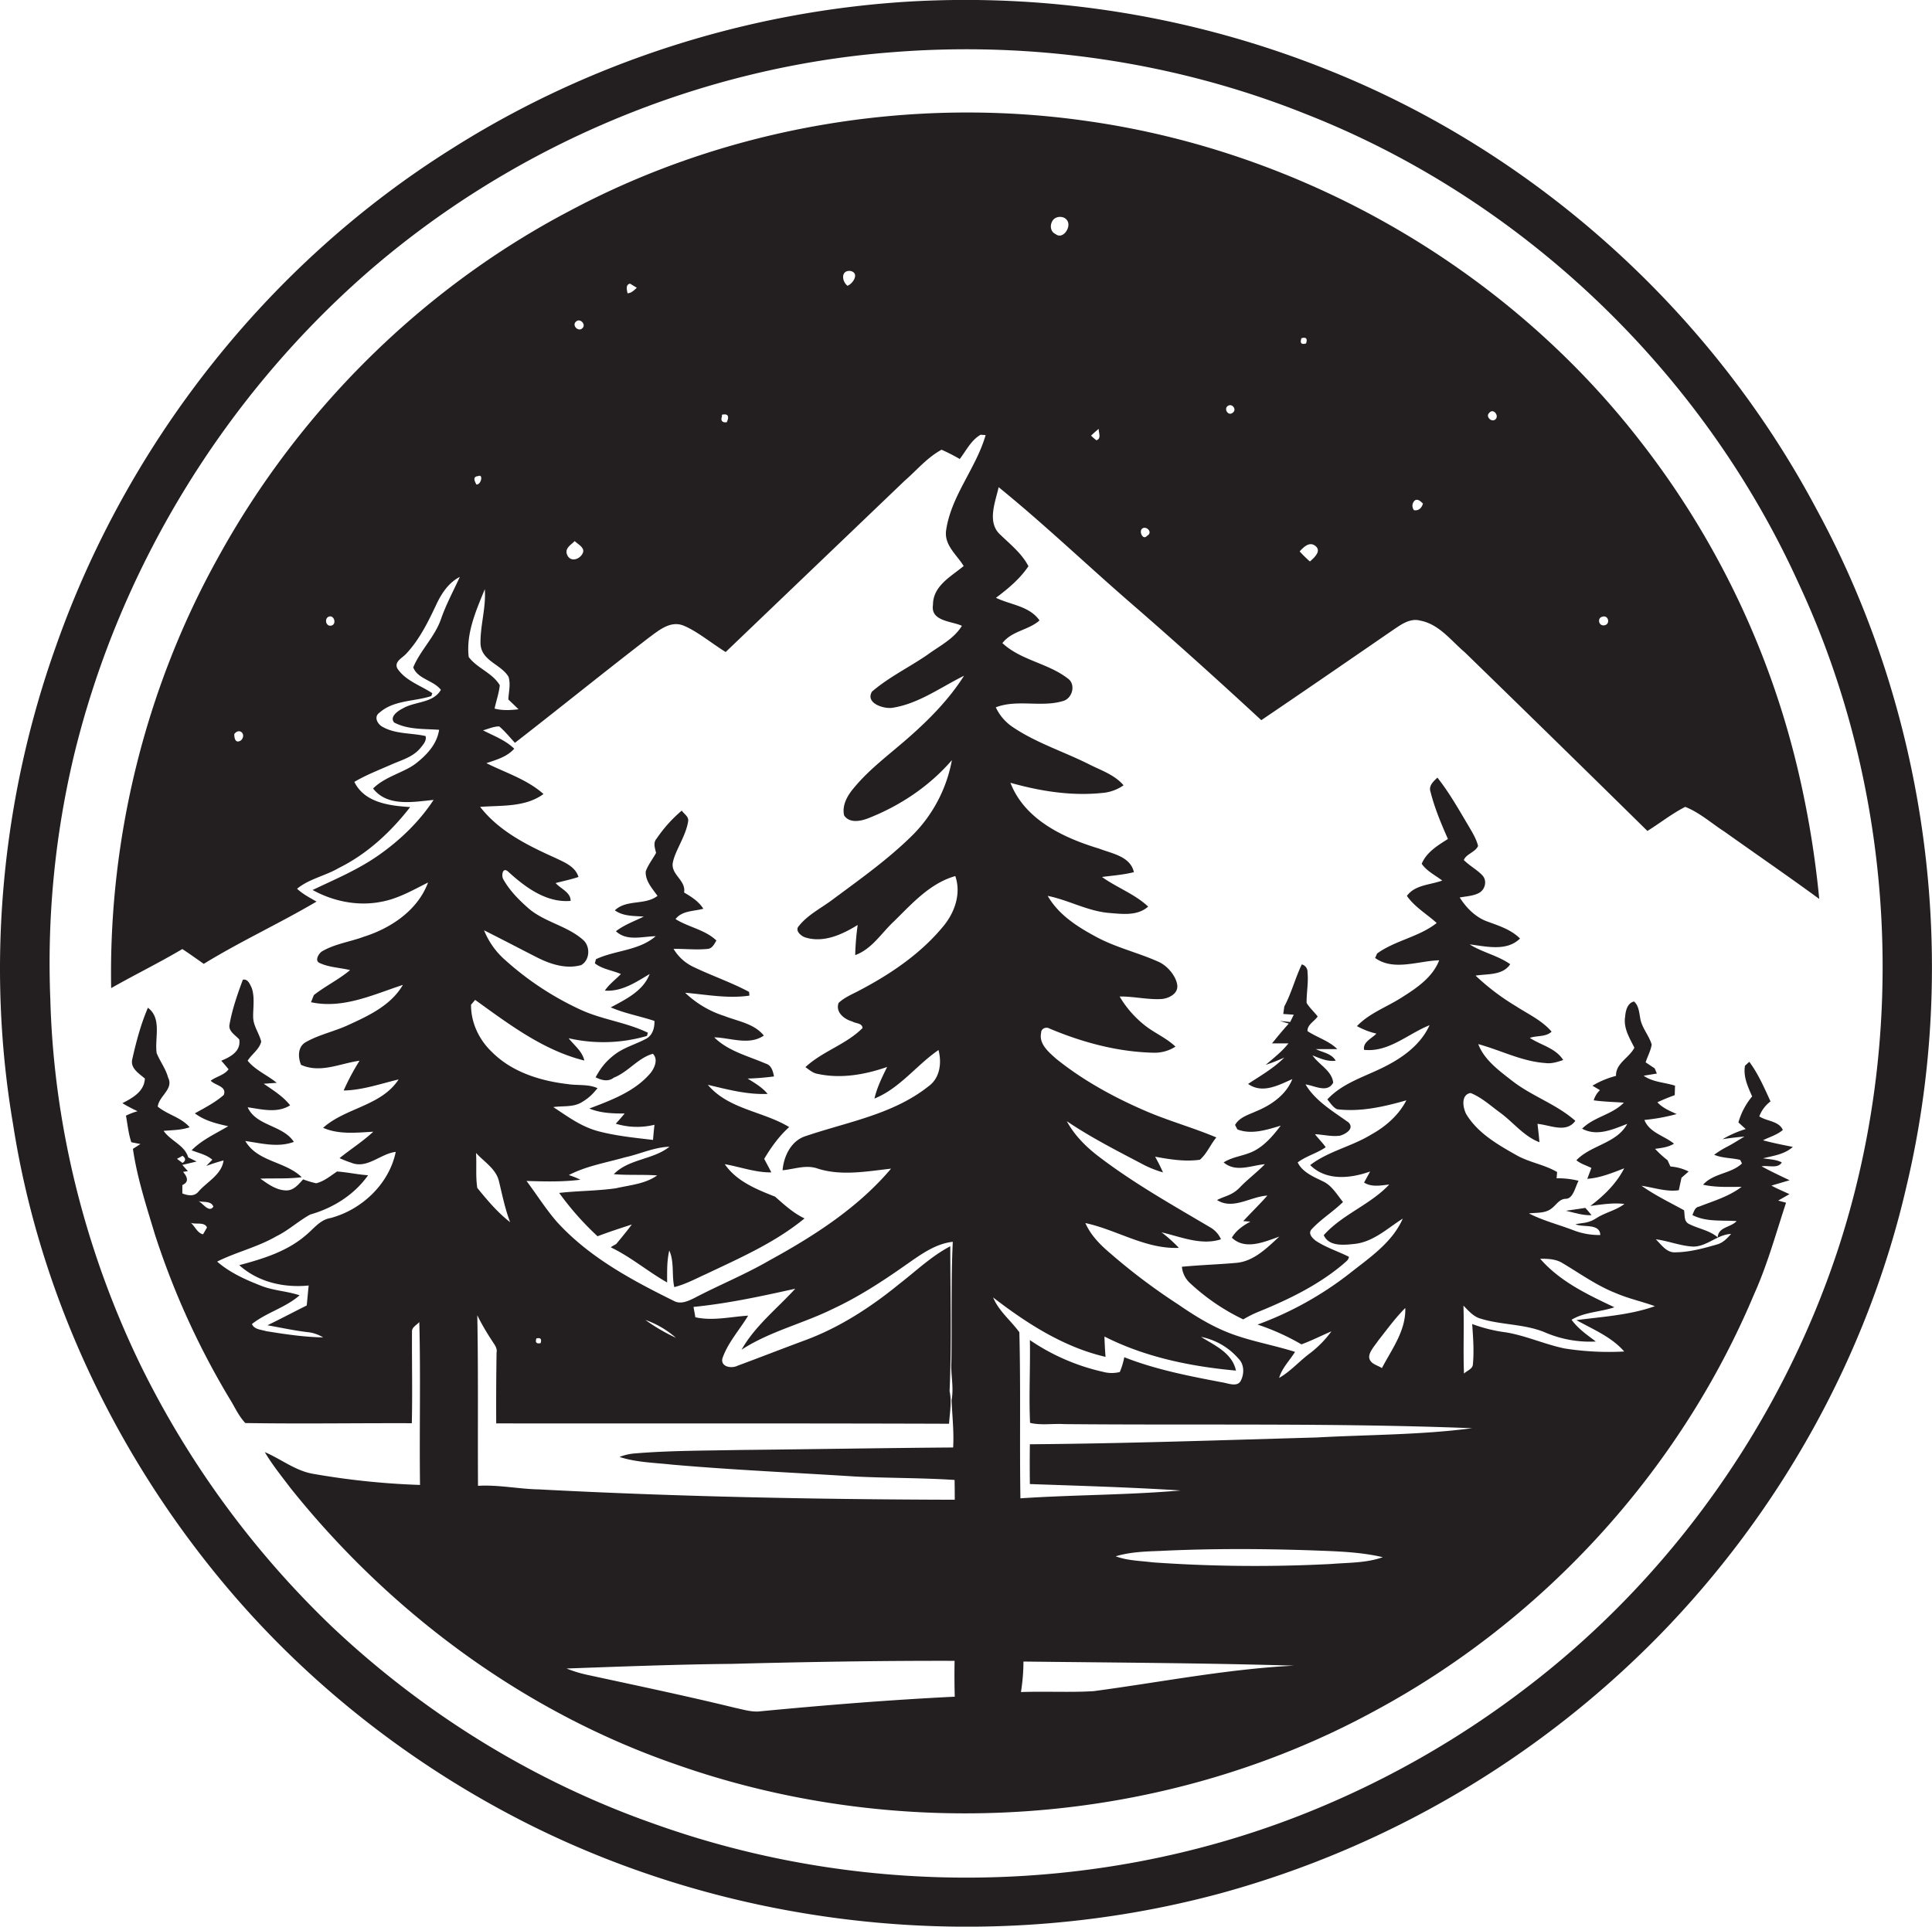
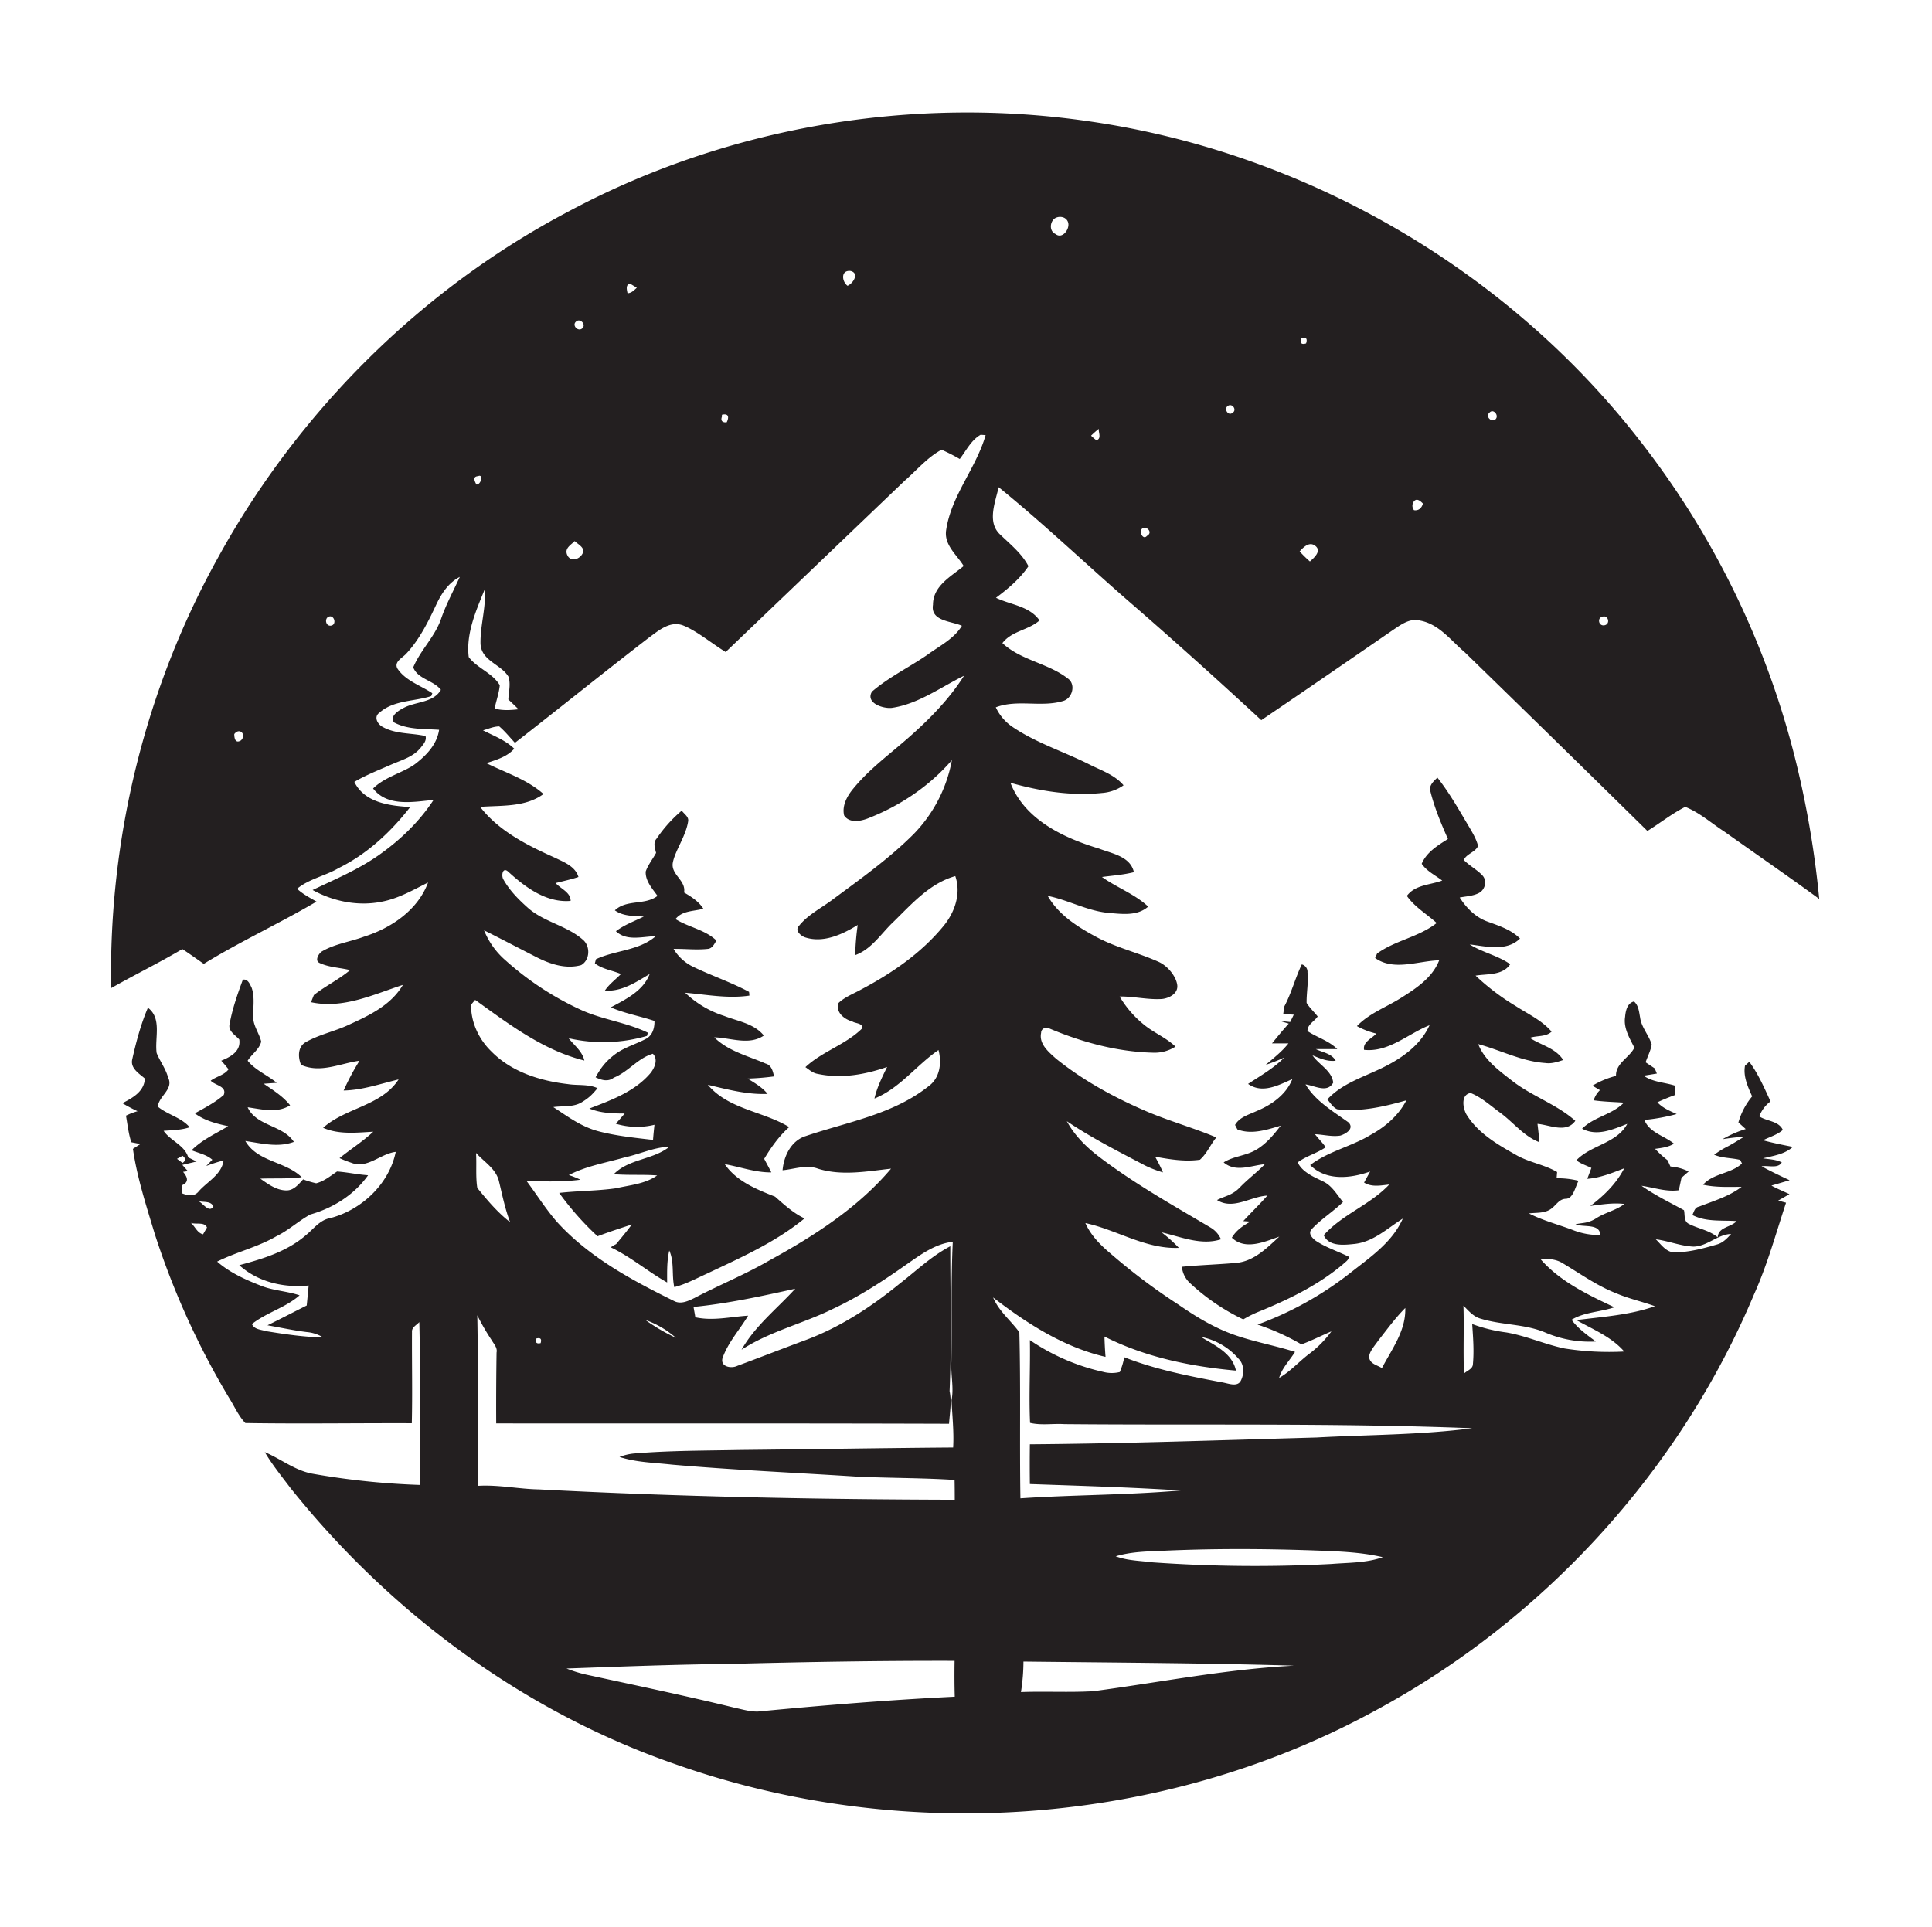
<svg xmlns="http://www.w3.org/2000/svg" id="Layer_1" data-name="Layer 1" viewBox="0 0 1082.8 1080">
  <title>biseeise_Forest_flat_black_logo_White_background_32da8140-3339-44cc-ab6d-6e457b8bd25e</title>
-   <path d="M1017.9,285.1C959.2,174.7,860.8,85.7,744.5,39.3A545.7,545.7,0,0,0,509.2.9c-90.5,5.5-179.6,34-256.2,82.6C150.3,147.9,71.4,248.2,31.3,362.4,0.9,447.6-7.9,540.8,7.3,630.1c15.3,98.6,60.5,191.8,126,266.8,45.6,52.1,101.6,94.9,163.4,125.9,118.8,59.4,259.6,73.2,387.8,38.4A546,546,0,0,0,929.7,917c67.8-69.3,116.9-157.1,138.7-251.6C1098.8,538.1,1080.5,400,1017.9,285.1ZM1030,700.7c-31.9,96.6-93.3,183.4-174.3,245.2a519.6,519.6,0,0,1-127.7,72c-114.6,44.7-245.2,46-361,4.6C299.8,999,238,960.9,186.2,912a520,520,0,0,1-107-145.9C48,702.1,30.1,631.4,28.2,560.1A502.3,502.3,0,0,1,41.4,423.7c25.1-103.9,83.1-199.4,163.4-270,82-71.8,187.5-116.4,296.2-124.5,78.2-6.1,157.9,5.5,230.8,34.7C853.1,111.5,954,208,1007.9,326.7,1062.1,442.6,1069.9,579.2,1030,700.7Z" fill="#231f20" />
  <path d="M749.5,588.1c-4.7-4.7-11.3-6.5-16.7-10.1-0.2-3.6,3.9-5.5,5.7-8.2-2-2.6-4.5-4.8-6.2-7.6-0.1-5.7,1.1-11.4.5-17.1a4.3,4.3,0,0,0-3.2-4.5c-3.7,7.7-5.8,16.1-9.8,23.6l-0.6,4.2,5.9,0.4-2,4.1-5.8-.6,5,1.5c-3.3,3.6-6.3,7.3-9.4,11.1h9.2c-3.6,4.6-8.3,8.2-12.7,12a89.9,89.9,0,0,0,10.4-4.1c-5.9,6-13.3,10.2-20.3,14.8,8,5.7,17.1.7,24.8-2.7-3.5,8.8-11.7,14.5-20.2,18-4.3,2-9.4,3.3-11.9,7.7l1.3,2.5c7.9,3.1,16.6.2,24.3-2.1-4,5.2-8.3,10.4-14.1,13.7s-12.4,3.4-17.9,6.9c6.8,5.8,15.4,1.7,23.1,1-4.4,4.6-9.6,8.4-14,13s-8.5,4.8-12.8,7.1c9,5.7,18.8-2,28.2-2.5-4.3,4.9-9.1,9.5-13.5,14.3l4,0.3c-4.1,2.2-8,4.9-10.4,9,7.5,7.2,18.3,2.3,26.6-.6-6.9,6.3-14.2,13.8-24,14.7s-20.4,1.2-30.6,2.2a14.2,14.2,0,0,0,4.6,9.2,118.3,118.3,0,0,0,29.8,20.3,63.5,63.5,0,0,1,8.1-4.1c17-6.9,33.8-15,47.9-26.9,1.2-1.2,3.1-2.2,3.2-4.1-6.2-3.1-12.9-5.2-18.6-9-1.8-1.4-4.4-3.9-2.4-6.3,5.3-5.8,12.1-9.9,17.7-15.4-3.3-4-6-8.9-10.7-11.3s-11.9-5-14.7-10.9c4.8-3.6,10.8-5.1,15.7-8.5-1.8-2.6-4.1-4.8-6-7.3,4.7,0.2,9.4,1.5,14.1.8,3.1-.9,8.1-3.9,4.7-7.4-8.6-6.2-18.5-11.9-24.1-21.3,5,0.6,12.2,5.1,15.5-1-0.7-6.7-8.1-10.1-11.6-15.3,4.2,1.7,8.4,3.6,13,3-2.3-4.1-7.3-4.6-11.1-6.5h12.1Z" fill="#231f20" />
  <path d="M796,347.9c10.6,2,17.2,11.2,25,17.8q51.3,49.9,102.3,100.1c7.1-4.4,13.7-9.7,21.2-13.5,8.1,3.2,14.7,9.2,22,13.9,17.7,12.6,35.6,24.9,53.1,37.7a538.8,538.8,0,0,0-11.8-71.7,478,478,0,0,0-88.5-184.9C844.4,150.6,730.8,85.1,609.6,67.9c-98.9-14.3-202.3,3.3-290.5,50.4-82.8,43.5-151.8,112.2-196.8,194.1C81.5,385.7,60.8,470,62.3,553.9c13.2-7.5,26.9-14.2,39.9-21.9,4.1,2.7,8,5.5,12,8.3,20.5-12.6,42.5-22.7,63.2-34.9-3.8-2.2-7.7-4.2-10.9-7.2,6.8-5.6,15.8-7.2,23.3-11.6,16-7.9,29.2-20.2,40.1-34.2-11.5-.7-25.6-2.4-31.3-14.1,6.4-3.8,13.4-6.5,20.2-9.5s12.7-4.4,17-9.7c1.5-1.9,3.4-3.9,2.7-6.5-7.9-1.8-16.5-1-23.8-5-3.1-1.5-5.5-5.8-1.9-8.2,8-7,19.3-6.1,28.9-9.2l0.6-1.6c-6.6-4.4-15.1-7-19.6-13.9-2-3.9,3.1-6,5.2-8.5,7.4-8,12.3-18.1,16.9-27.9,2.9-6,6.8-11.8,12.9-14.9-3.6,7.9-7.8,15.6-10.6,23.8-3.5,9.9-11.5,17.3-15.5,26.9,2.5,6.6,11.3,7.2,15.5,12.6-4.4,7.6-14.7,6.4-21.5,10.5-2.6,1.3-7.4,4.6-4.7,7.8,7.7,4.1,16.8,3.5,25.2,4.1-1.2,8.1-7,14.2-13.2,19s-17.1,7.2-23.8,13.9c8,10.4,22.6,7.5,33.9,6.4-8,12.2-18.6,22.4-30.5,30.8s-24.6,13.6-37.3,19.7c11.6,6.4,25.4,9.2,38.5,6.6,9.4-1.7,17.8-6.6,26.2-10.8-5.8,15.6-20.8,25.6-36,30.4-7.8,2.9-16.4,4-23.6,8.3-1.7,1.2-4.1,5.1-1.2,6.4,5.3,2.5,11.4,2.6,17.1,4-6.3,5.3-13.8,8.9-20.3,14l-1.6,4c18,3.9,34.9-4.3,51.5-9.7-6.6,11.3-18.8,17.1-30.2,22.3-8,3.8-16.9,5.5-24.6,10-4.2,2.7-4,8.3-2.3,12.5,10.9,4.9,21.9-.8,32.8-2.3a135,135,0,0,0-8.9,16.7c10.6-.2,20.6-3.8,30.8-6.2-9.7,14.9-29.7,15.8-42.3,27.1,8.8,3.9,18.8,2.7,28.1,2.2-5.9,5.5-12.7,9.8-18.9,14.8a60.2,60.2,0,0,0,6.6,2.6c8.9,3.6,16.3-5.1,24.9-6.1-3.7,18-19.1,32.5-36.6,37.1-6,1-9.5,6.2-14,9.8-10.5,9-24,13.1-37.1,16.6,10.5,9.5,25,12.8,38.9,11.4-0.4,3.7-.7,7.5-1.1,11.2-7.4,3.7-14.6,7.5-22,11.1,7.4,1.3,14.7,2.9,22.1,3.8a20.9,20.9,0,0,1,9.1,3c-10.7-.2-21.4-1.8-31.9-3.5-2.9-.9-6.7-0.9-8-4,8.2-6.5,18.9-9.2,26.7-16.1-7.1-2.4-14.8-2.6-21.7-5.4-8.7-3.4-17.4-7.3-24.5-13.5,10.8-5.4,22.7-8.1,33.2-14.2,6.8-3.3,12.4-8.6,19-12.2,12.8-3.6,24.7-11.1,32.4-22-5.9-.4-11.6-1.7-17.4-2.1-3.7,2.5-7.3,5.5-11.7,6.6a52.2,52.2,0,0,1-7.3-2.2c-2.5,2.7-5.2,6.2-9.3,6.2-5.6,0-10.3-3.5-14.7-6.6,7.7-.3,15.5.2,23.2-0.8-9.2-9-24.8-8.5-31.6-20.3,9,1.3,18.3,3.8,27.2.5-6.2-9.5-21.1-8.8-25.9-19.4,7.9,1.1,16.5,3.5,23.8-1.1-4-5.1-9.6-8.5-14.8-12.1l7.3-.5c-5.3-4.4-11.9-7-16.3-12.4,2.3-3.7,6.5-6.3,7.6-10.7-1.1-4.6-4.3-8.6-4.5-13.4s1.1-11.5-.9-16.9c-1-2-2.1-5-4.9-4.4-3,8.1-5.9,16.4-7.4,24.8-1,4,3.1,6.1,5.4,8.7,1,6.7-5,9.8-10.1,11.9,1.4,1.5,2.7,3.1,4.1,4.8-2.4,3.3-6.8,4-10,6.4,2.5,2.7,9.2,3.1,7.3,8-4.8,4.2-10.6,7.2-16.2,10.3,5.4,4.1,12.2,5.8,18.7,7.2-7,4.2-14.7,7.6-20.5,13.5,3.9,1.6,8.3,2.4,11.6,5.3l-3.4,3.5a93,93,0,0,1,9.7-3.1c-1.1,8-9.1,11.8-14,17.4-2.4,3-6,2.3-9.1,1.1v-4.7c4-1.8,2.7-4.7.4-7.4l2.7-.4-3.1-3.5,8-1.9-4.7-2.3c-2-6.9-9.9-9.2-13.8-14.9,4.9-.4,9.9-0.4,14.6-2-4.8-5.6-12.4-7-17.9-11.6,0.8-6.1,9.1-9.8,5.8-16.3-1.3-4.9-4.5-9-6.4-13.7-1.2-8.4,3.1-19.4-4.9-25.4-4,9.3-6.6,19.2-8.8,29-1.1,5,3.9,7.9,7.1,10.7-0.4,7.3-6.8,10.8-12.6,13.8a87.2,87.2,0,0,0,8.5,4.5,37.2,37.2,0,0,0-6.5,2.5c0.9,5,1.4,10.1,3,14.9l5.1,1-4.2,2.7C76.8,660,82,676,86.8,691.9a444.5,444.5,0,0,0,41.6,91.7c3,4.7,5.2,10,9.1,14.1,31.1,0.5,62.2,0,93.3.1,0.4-17.1,0-34.1.1-51.2-0.2-2.6,2.6-3.8,4.1-5.5,0.8,30.4,0,60.8.4,91.3a428.1,428.1,0,0,1-60.3-6.3c-9.8-1.8-17.7-8.3-26.7-12.1,4.2,7.1,9.4,13.5,14.3,20,55.9,70,130.8,125.5,215.7,154.9,127.2,45,273.3,34.9,392-29.8,94.5-50.8,171-134.4,212.6-233.4,7.5-16.6,12.3-34.2,18-51.5l-4.4-1.2,6.3-3.6c-3.4-1.6-6.8-3-10.1-4.8l10.2-3c-5.3-2.5-10.6-5-15.7-7.8,3.6-.7,9.2,1.5,11.3-2.2-3.2-1.7-7-1.7-10.5-2.3,5.7-1.4,12.1-2.2,16.7-6.4-5.6-1.1-11.2-2.2-16.7-3.7,3.7-1.9,7.9-3,11.1-5.8-2.3-5.1-9-4.8-13.2-7.6a18.8,18.8,0,0,1,6.3-8.4c-3.5-7.6-6.9-15.5-11.9-22.2l-2.4,2.2c-1.1,6,1.6,11.8,4,17.2a39.7,39.7,0,0,0-7.7,14.6l4.1,3.7a60.9,60.9,0,0,0-13,5.7c4.1-.7,8.2-1.1,12.3-1.5-3.2,1.9-6.4,4-9.7,5.7s-5,2.9-7.3,4.5c4.6,2,9.8,1.7,14.6,2.9l1,2c-6.1,5.8-16,5.4-21.8,11.9,7.1,1.6,14.4,1.2,21.6,1.2-7.1,5.4-15.7,7.9-23.9,11.1-2.4.4-2.8,2.9-3.7,4.7,7.7,4,16.5,2.8,24.8,3.4-3.2,3.6-10.3,3.2-10.6,9.1-4.7-4-10.9-4.8-16.3-7.6-2.8-1.5-2-5-2.6-7.6-8-4.4-16.3-8.4-23.8-13.7,7,1,13.8,3.5,20.9,2.5l1.5-7,4-3.5a27.1,27.1,0,0,0-10.2-2.8l-1.6-3.5a57.3,57.3,0,0,1-7-6.4c3.6-.5,7.4-0.9,10.6-2.9-5.5-4.5-13.7-6.1-16.6-13.3a107.5,107.5,0,0,0,18.1-3.3c-3.9-1.8-7.9-3.4-10.8-6.6,3.2-1.5,6.4-2.8,9.7-4,0.1-1.8.1-3.6,0.2-5.3-5.8-1.9-12.4-1.9-17.6-5.6l7.4-1.2-1.2-2.9-5.1-3.4c1.1-3.4,2.9-6.6,3.4-10-1.6-5.3-5.8-9.6-6.5-15.2-0.6-3.1-.8-6.6-3.4-8.9-3.8.9-4.7,5.2-5,8.6-1,6.3,2.5,11.9,5.2,17.3-2.9,5.7-10.5,8.7-10.3,15.8a50.1,50.1,0,0,0-13.2,5.5l4.2,2.5a12.9,12.9,0,0,0-3.5,5.7c5.6,0.8,11.2.9,16.9,1.3-6.6,6.8-16.7,7.9-23.4,14.6,8.4,4.5,17.2.4,25.3-2.7-5.9,11-20.3,11.8-28.5,20.4,2.4,2,5.6,2.9,8.4,4.3l-2.3,6.1c7.2-.5,14-3.3,20.7-5.9-4.4,8.6-11.4,15.4-19,21.1,6.3-.8,12.7-1.9,19.1-1.1-4.7,3.6-10.6,4.7-15.6,7.9s-7.9,2.5-11.8,3.5c4.4,1.9,13.6-.7,13.9,6a39.8,39.8,0,0,1-15.4-2.8c-8.2-3.1-16.8-5.3-24.6-9.3,3.8-.5,8.2,0,11.7-2.1s4.9-6,9-6.1,5.2-6.5,7.1-10.1a47.5,47.5,0,0,0-12.3-1.4c0.1-.9.2-2.6,0.3-3.5-7.3-4.3-16-5.4-23.4-9.8-10.3-5.8-21.2-12.2-27.5-22.6-2-3.7-3.1-11,2.4-11.9,6.3,2.5,11.4,7.3,16.8,11.2,7.3,5.4,13.1,13.1,21.8,16.4-0.3-3.4-.7-6.9-1.1-10.3,7,0.6,16.1,5.4,21.2-1.7-10.6-9.4-24.4-13.8-35.5-22.5-7.3-5.7-15.5-11.6-18.9-20.5,12.6,3.4,24.4,9.7,37.6,10.6,3.4,0.5,6.8-.6,10-1.7-4.2-6.7-12.5-8.3-18.7-12.4,3.9-1.4,9-.4,12.2-3.5-5.5-6.4-13.3-9.9-20.2-14.4a129.9,129.9,0,0,1-22.4-17c6.6-1.1,15.2,0,19.4-6.4-6.9-4.9-15.6-6.6-22.7-11.1,9.3,1.1,20.7,4.1,28.2-3.3-5.1-5.1-12-7.2-18.5-9.6s-11.6-7.6-15.3-13.4c3.6-.7,7.6-0.8,10.9-2.6s4.6-6.7,1.9-9.7-7.3-5.5-10.5-8.7c1.4-3.5,6.4-4.3,8-7.9-1-3.9-3.1-7.4-5.1-10.8-5.6-9.4-10.9-18.9-17.7-27.5-2.1,2-5,4.5-3.9,7.8,2.3,9.2,6,18,9.8,26.6-5.7,3.6-12,7.4-14.7,13.9,2.9,4.2,7.6,6.4,11.5,9.4-6.7,2.5-15.2,2.3-19.8,8.6,4.4,6.3,11.1,10.1,16.7,15.2-10,7.9-23.2,9.7-33.4,17.1l-1.1,2.5c10.4,7.5,24.2,1.6,35.9,1.3-3.8,9.8-13,15.8-21.4,21.1s-17.8,8.6-24.7,15.8a42.5,42.5,0,0,0,10.9,4.2c-2.5,2.7-7.7,4.7-6.9,9.1,13.8,1.5,24.6-9,36.7-13.8-5.2,11.4-15.9,18.8-26.9,24.1s-22.2,8.7-30.4,17.5c1.7,1.9,3.1,4.4,5.5,5.5,13.1,1.6,26.2-1.4,38.8-5-4.3,8.4-11.7,14.8-19.9,19.3-10.8,6.6-23.8,9.2-34,17,9,9,22.6,7.5,33.6,3.6l-3.4,6.2c4.3,2.7,9.4,1.6,14.1,1.1-10.7,11.4-26.3,16.7-36.7,28.4,2.9,6.5,11.4,5.5,17.2,4.9,10.6-1.1,18.5-8.8,27.1-14.2-6,13.6-18.8,22-30,30.9a189.9,189.9,0,0,1-51.4,28.5,131.1,131.1,0,0,1,24.6,11.1c5.7-2.1,11.2-4.9,16.8-7.3a59.6,59.6,0,0,1-11.9,12.2c-6,4.4-10.9,10.2-17.4,13.9,1.6-5.6,5.9-9.7,8.9-14.6-11.4-3.6-23.3-5.7-34.5-9.7s-21.3-10.2-31-16.9a339.5,339.5,0,0,1-38.1-28.7c-5.6-4.7-10.9-10.1-13.9-16.9,17.7,3.8,33.8,14.7,52.4,13.9a79.8,79.8,0,0,0-9.7-8.7c10.8,2.5,22.2,7.5,33.3,3.9a14.3,14.3,0,0,0-5.7-6.5c-21.1-12.5-42.7-24.6-62.3-39.5-7.3-5.5-14-12.1-18.4-20.2,13.9,9.4,29,17,43.8,24.8a61.8,61.8,0,0,0,10.1,3.9c-1.3-3-2.8-5.9-4.4-8.8,8.3,1.5,16.7,2.9,25.1,1.7,3.9-3.4,5.9-8.5,9.2-12.5-12.6-5.3-25.8-9-38.4-14.3-18.3-7.8-36-17.4-51.5-29.9-4.1-3.7-9.6-8.2-8.3-14.4,0-2.5,2.8-3.6,4.8-2.4,18.3,7.7,37.9,13,57.8,13.5a21.7,21.7,0,0,0,12.7-3.4c-5.3-5.1-12.3-7.8-17.9-12.5a58.2,58.2,0,0,1-13.4-15.6c8-.1,15.8,1.9,23.7,1.4,4-.4,9.2-3,8.6-7.8s-5.3-10.8-10.6-13.1c-11.4-5.1-23.6-7.9-34.6-13.8s-21.3-12.5-27.4-23.1c11.5,2.3,21.9,8.3,33.7,9.5,7.6,0.6,16.4,2,22.6-3.5-7.6-7.1-17.5-10.6-25.9-16.6,6-.8,12-1.2,17.9-2.7-2-8.9-12.3-10.4-19.5-13.2-19.9-6-41.7-16.2-49.7-36.9,16.7,4.7,34.1,7.5,51.4,5.7a23.9,23.9,0,0,0,12-4.3c-5.1-6-12.8-8.4-19.6-11.9-14-7-29.2-11.8-42.3-20.6a27,27,0,0,1-9.7-11.2c12.2-4.7,25.9.3,38.2-3.7,4.9-1.8,6.7-9.4,2.1-12.5-11.1-8.6-26.2-10.1-36.6-19.8,5.3-6.9,14.6-7.2,20.8-12.7-5.6-8.1-16.2-8.7-24.4-12.7,6.8-5.1,13.4-10.6,18.2-17.7-3.7-7.1-10-12.1-15.7-17.6-7.7-6.9-2.9-18.2-1-26.7,25.5,20.7,49.3,43.5,74.1,65s49.1,43.4,73.1,65.6c24.5-16.6,48.9-33.4,73.3-50.2C785,350.3,790.1,346.3,796,347.9Zm102.1-2.2c3.3-1.1,4.6,4.1,1.2,4.8S895,346.3,898.1,345.7ZM834.7,231.4c2.2-2.7,5.6,1.5,3.5,3.6S832.3,233.5,834.7,231.4ZM792,281.8c1.5-3,3.8-1.3,5.5.5-0.7,2.4-2.3,4.1-5,3.7A3.9,3.9,0,0,1,792,281.8ZM135.1,415c-3.1,2-3.8-1-3.8-3.5C134.2,407.6,138.3,411.7,135.1,415Zm50.5-64.3c-3.1.6-4-4.3-1.1-5.1S188.8,350.1,185.6,350.7ZM102.3,647.9c1.9,1.4,1.9,2.7,0,4l-3.1-2.3Zm11.5,44c-3.2-.7-4.5-4.4-6.8-6.4,2.8,1,7.7-.7,9,2.6Zm-2.6-18.6c2.8,0.8,7.1-.3,8.4,3.1C117.1,680.1,113.7,674.4,111.2,673.3ZM476.7,151.9c5.1,1.2,1.5,7-1.7,8.3C471.7,157.7,471.2,151.3,476.7,151.9Zm-72.1,81.7v-1.1c3.8-.9,4.1,1.3,2.7,4.2C405.1,237,403.7,236,404.6,233.6ZM353.1,159l3.8,2.3c-1.5,1.4-3,3-5.2,3.1C351.4,162.7,350.4,159.6,353.1,159Zm-30.3,21.3c2.2-2.2,5.9,1.5,3.6,3.7S320.5,182.5,322.7,180.4Zm-0.7,123c1.8,1.9,6.1,3.7,4.4,7s-6.6,4.9-8.5,1S320,305.5,322,303.4ZM268,266.9c3-1.4,1.7,4.9-1,4.7C266,269.7,264.7,267.1,268,266.9Zm3.7,63.3c0.8,10.1-2.5,20.1-2.4,30.2s11.5,11.8,15.7,19c1.3,4.1.1,8.5-.1,12.7,1.9,1.8,3.8,3.6,5.7,5.5-4.5.5-9,.8-13.4-0.4,0.9-4.4,2.5-8.7,2.9-13.1-4.2-7-12.7-9.5-17.4-15.8C261.1,355.1,266.8,342.3,271.7,330.3Zm-4.9,316.1c4.5,5,11.1,8.8,12.8,15.7s3.4,15.6,6.3,23.1c-7-5.4-12.8-12.3-18.4-19.2C266.5,659.5,267.2,652.9,266.8,646.4ZM425,959.4c-4.5.2-8.9-1.2-13.2-2.1-27-6.6-54.3-12.3-81.5-18.2a74,74,0,0,1-12.8-3.8c30.8-1.1,61.7-2.3,92.6-2.6,41.6-1.1,83.3-1.8,124.9-1.7-0.1,6.7-.1,13.4.1,20.1C498.3,952.9,461.6,955.9,425,959.4ZM535.1,840.7c-77.7-.2-155.4-1.7-233-5.8-11.4-.2-22.7-2.7-34.2-2-0.2-31.9.2-63.8-.4-95.6a128.4,128.4,0,0,0,8.1,14c1.2,2.1,3.3,4.2,2.7,6.9q-0.3,19.9-.2,39.7c84.6,0.1,169.2-.1,253.8.2,0.4-6.1,1.6-12.2.3-18.3,1.2-27,.4-54.1.4-81.2-10.5,5.5-19,13.7-28.3,20.9-16,13.1-33.6,24.6-53.1,31.8-12.7,4.7-25.2,9.6-37.9,14.3-3.4,1.7-9.6.6-8.4-4.2,3.1-8.9,9.6-15.9,14.4-23.9-9.8.6-19.8,3.1-29.6,0.9-0.3-2-.7-3.9-1-5.8,19.2-1.9,38.1-6,57-10.2-10.2,11.2-22.5,20.8-30.1,34.2,15.8-10.3,34.4-14.6,51.2-22.9,14.6-6.8,28.2-15.7,41.4-25,7.9-5.5,16-11.5,25.8-12.6-1.1,22.4-.4,44.9-0.8,67.4-0.4,7.2,1.5,14.3.1,21.4,0.4,8.8,1.4,17.6.9,26.5-39.8.3-79.5,1-119.3,1.4-20,.4-40,0.3-59.9,2a30.7,30.7,0,0,0-7.8,1.9c9.5,3.1,19.5,3.2,29.3,4.3,34.3,3,68.8,4.5,103.2,6.7,18.4,0.9,36.9.7,55.3,1.9Q535.1,835.1,535.1,840.7ZM300.6,750.3c2.3-.6,3.1.2,2.4,2.6C300.7,753.4,299.9,752.6,300.6,750.3Zm61.1-10.4a52.3,52.3,0,0,1,17.1,10A102.7,102.7,0,0,1,361.7,739.9ZM540.1,317.3c-7.1,5.9-17.2,11.1-17.2,21.7-1.5,9.3,10.3,9.1,16.2,11.8-4.5,7.4-12.6,11.3-19.4,16.3-10.2,7-21.6,12.5-31,20.6-3.8,6.4,6.3,9.7,11.2,9.1,14.8-2.2,27.2-11.5,40.4-18-8.3,13.1-19.3,24.3-30.9,34.5s-22.2,17.8-31.2,28.8c-3.4,4.1-6.4,9.5-5.1,15,2.9,4.4,9,3.3,13.2,1.7,18-7,34.5-18,47.2-32.7A80.1,80.1,0,0,1,512,467.6c-13.7,13.7-29.5,24.9-45,36.4-6.4,4.9-14.1,8.6-19.2,15-2.6,2.6,1.2,5.8,3.6,6.5,10.2,3.2,20.7-1.7,29.3-7a146.7,146.7,0,0,0-1.4,16.9C488.7,532,494,523,501,516.5c10.1-9.9,20.2-21.4,34.4-25.4,3.4,9.8-.3,20.4-6.7,28.1-12.4,15.1-28.9,26.4-46.1,35.5-4.3,2.4-9,4.1-12.6,7.5-1.9,5.2,3.2,9.2,7.7,10.4,1.8,1.2,5.6.8,5.7,3.7-9.3,9.3-22.5,13-32,21.9,2.2,1.5,4.2,3.4,7,3.8,13,2.8,26.4.4,38.8-3.9-2.8,5.7-5.7,11.5-7.1,17.7,14.2-5.7,23.5-18.7,35.9-27.2,1.9,7.3.8,15.8-5.7,20.4-19.8,15.7-45.3,19.9-68.6,27.8-8.2,2.5-12.4,11.1-13.1,19.2,6.6-.6,13.3-3.3,19.8-0.9,13.3,4.2,27.5,1.5,41,0-18.5,21.9-43.1,37.7-68.1,51.4-13.6,7.9-28.2,13.8-42.1,21.1-3.5,1.7-7.6,3.7-11.4,1.7-23.7-11.7-47.6-24.5-65.6-44.3-6.3-7.2-11.4-15.4-17.1-23,10,0.3,20.2.6,30.2-.7a47.5,47.5,0,0,0-6.5-2.6c9.8-5.1,20.8-6.9,31.3-9.9,8.4-1.8,16.4-5.7,25.1-6-9.2,7.4-22.7,6.7-31.2,15.4,8.1,0.7,16.2.1,24.3,0.7-6.7,4.8-15.3,5.4-23.1,7.2-10.5,1.5-21.2,1.4-31.8,2.6A163.9,163.9,0,0,0,334.9,693c6.3-2.4,12.8-4.5,19.2-6.6-2.8,3.8-5.8,7.4-8.8,11a21.8,21.8,0,0,0-3,1.8c11.3,5.4,20.8,13.6,31.6,19.7,0-6-.2-12,1.2-17.9,2.9,6.4,1.3,13.7,2.8,20.5,6.4-1.6,12.2-4.8,18.2-7.5,19-9,38.5-17.6,54.8-31-6.3-3-11.4-7.7-16.5-12.2-10.4-4.1-21.6-8.6-28.2-18.2,8.7,1.5,17.1,4.7,26.1,4.6-1.3-2.6-2.7-5.1-4-7.6,3.9-6.5,8.3-12.7,14-17.8-14.6-8.9-34-9.9-45.6-23.7,11,2.6,22.1,5.6,33.5,5.1-3-3.7-7.2-6.1-11.2-8.6a138.3,138.3,0,0,0,14.8-1.2c-0.6-2.9-1.4-6.3-4.7-7.2-9.9-4.3-20.9-6.9-28.8-14.7,9.1,0.2,19.5,4.7,27.8-1-5.5-6.8-14.6-8-22.2-11A56.4,56.4,0,0,1,384,556.5c11.9,1,23.9,3.4,36,1.6,0-.5-0.1-1.6-0.2-2.1-10.1-5.4-21.1-9.1-31.4-14.1a25.7,25.7,0,0,1-10.9-10c6.4-.1,12.8.7,19.2,0,2.5-.2,3.7-2.8,4.8-4.7-6.4-6.1-15.6-7.4-22.9-12,3.7-4.8,10.2-4.3,15.6-5.8-2.6-4.1-6.7-6.7-10.8-9.1,1.2-6.9-7.6-10-6.3-16.8s7.4-14.9,8.6-23.3c0.3-2.5-2.3-3.9-3.6-5.8A76.6,76.6,0,0,0,368,470.1c-2.1,2.3-.9,5.4-0.3,8-1.9,3.5-4.5,6.7-5.8,10.4-0.3,5.3,3.7,9.6,6.6,13.7-7,5.4-17.3,1.8-23.9,8.1,4.7,3.4,10.7,3.1,16.2,3.5-5.3,2.6-10.9,4.6-15.6,8.2,6.1,5.8,14.9,2.9,22.3,2.8-9.5,8.2-22.7,7.8-33.5,12.9l-0.6,2.3c4.2,3.3,9.7,3.9,14.6,6-3,3.1-6.6,5.7-9,9.3,9.4,0.7,17.4-4.7,25.1-9.3-3.6,9.5-13.4,14.2-21.8,18.7,7.9,3.4,16.4,4.9,24.5,7.6,0.1,3.8-1,7.9-4.5,9.9-5.9,3.2-12.6,4.9-18,9.1s-7.8,7.8-10.5,12.6c3.3,1.6,7,2.7,10.2.2,8.1-3.2,13.5-11,21.9-13.4,3.1,3.1,1,7.9-1.3,10.8-8.8,10.4-22,15.2-34.3,19.9,6.3,2.6,13.1,2.8,19.8,2.8-1.6,1.9-3.3,3.9-5,5.7a40.9,40.9,0,0,0,21.7.6c-0.3,2.8-.6,5.6-0.8,8.5-10.2-1.2-20.4-2.2-30.4-4.8s-17.5-8.4-25.5-13.6c5.3-.8,11.1.2,15.9-2.7s6.3-4.9,8.9-7.9c-5.2-2.4-11.1-1.4-16.7-2.3-15.5-1.8-31.5-6.8-42.7-18.2-7.1-6.8-11.6-16.4-11.5-26.3l2.3-2.7c18.9,13.6,38.2,28.3,61.2,34-1.2-5.3-5.7-8.5-8.8-12.5a87.3,87.3,0,0,0,43.9-1.3l0.5-1.8c-11.9-5.8-25.5-7.3-37.5-12.8a168.2,168.2,0,0,1-42.2-27.7,43.9,43.9,0,0,1-12.1-16.9c9.8,4.9,19.5,10,29.3,15,7.6,3.9,16.5,6.9,25.1,4.5,5-2.8,5.3-10.7.9-14.3-8.9-7.8-21.5-9.8-30.5-17.6-5.3-4.7-10.4-9.8-13.9-16-1.4-2-.6-7.4,2.6-4.5,9.5,8.7,21.4,17.6,35,16.4,0.1-4.8-5.6-6.8-8.4-10,4.3-1.1,8.6-2,12.8-3.4-1.8-6-8.1-8.3-13.2-10.8-15.4-6.9-31.4-14.9-41.9-28.5,12-.9,25.3.3,35.5-7.2-9.2-8.2-21.2-11.9-32-17.3,5.6-1.9,11.5-3.5,15.6-8.1-4.9-4.8-11.5-7.2-17.5-10.3,3-.8,5.9-2.2,9.1-2.2,3.2,2.7,5.9,6.1,8.8,9.2,25.1-19.5,49.8-39.5,75-58.9,5.6-4.1,12.1-9.8,19.5-6.8s15.7,9.9,23.6,14.8l100.3-96c6.8-5.9,12.7-13.1,20.7-17.4a101.5,101.5,0,0,1,10.2,5.2c3.6-4.7,6.4-10.6,11.7-13.6l2.8,0.2c-5.3,18.5-19.2,33.8-22.1,53.1C528.9,305.5,536.3,311,540.1,317.3ZM612.9,948c-13.5.8-27.1,0-40.7,0.5a110.8,110.8,0,0,0,1.4-17.1c50.6,0.6,101.1.8,151.7,2.3C687.6,935.6,650.4,943,612.9,948Zm133.2-71.3a817.9,817.9,0,0,1-100-.9c-7-.9-14.1-0.9-20.8-3.4,8-2.4,16.3-2.7,24.6-3,28.7-1.4,57.4-1.3,86.1-.3,13,0.5,26.2.8,39,3.8C765.8,876.2,755.8,875.9,746.2,876.7Zm203-177.9c7.7-.1,13.4-6.8,21.1-7.1-2.2,2.5-4.6,5-7.9,5.9-7.6,2.2-15.3,4.3-23.2,4.4-5,.4-8-4.3-11.1-7.3C935.1,695.6,941.9,698.5,949.2,698.8ZM829.9,739.2c11.7,3.6,24.4,2.9,35.8,7.6a63.6,63.6,0,0,0,28.7,5.2c-4.9-3.7-10-7.2-13.6-12.2,7.3-4.4,16.1-4.3,24-7-15-7.1-30.5-14.4-41.6-27.2,4.3,0,8.8.1,12.6,2.5,9.9,5.9,19.3,12.7,30.1,16.9,7,3,14.5,4.6,21.6,7.2-14.1,5-29.3,5.9-44,7.8,9.3,5.2,19.7,9.4,26.8,17.6a159.4,159.4,0,0,1-33.4-1.7c-11.1-2.3-21.5-7.1-32.7-9a86.1,86.1,0,0,1-19.1-4.7c0.5,7.5,1.1,15,.4,22.5-0.1,2.8-3.4,3.6-5,5.3-0.5-12.7.1-25.4-.3-38.1C823.1,734.8,825.8,738.1,829.9,739.2Zm-57.4,12.2c4.9-6.2,9.5-12.6,15.1-18.2,0.4,12.7-7.5,23-13.1,33.7-2.4-1.6-6.1-2.2-7-5.3S770.4,754.5,772.5,751.4Zm-152.9,9.2c-0.3-3.8-.5-7.6-0.6-11.4,22.8,11.6,48.4,16.8,73.7,19.1-2.1-9.9-11.9-14.1-19.6-18.9a37.3,37.3,0,0,1,21.1,12.3c3.2,3.2,3.2,8.5,1.2,12.3s-7.3,1.3-10.9.8c-18.4-3.5-36.9-7.1-54.4-14a40.2,40.2,0,0,1-2.5,8.3,18.7,18.7,0,0,1-9.4-.1,118.9,118.9,0,0,1-41-17.8c0.3,15.4-.6,30.9.1,46.4,6.2,1.5,12.8.3,19.2,0.7,76.2,0.7,152.4-.7,228.6,2.3-28.9,3.8-58.2,3.6-87.3,5.2-53.5,1.5-107.1,3.4-160.6,3.8-0.1,7.4-.1,14.9,0,22.3,28.2,1,56.4,1.8,84.5,3.6-29.9,2.6-59.9,2.4-89.8,4.4-0.5-31,.2-62.1-0.6-93.1-4.8-6.6-11.5-11.8-14.7-19.5C575.4,741.8,596.2,755.2,619.6,760.6Zm-28-629.4c-3.2-1.4-3.3-5.6-1.3-8s7.1-2.3,8.3,1.4S595.4,134.3,591.6,131.2Zm22.9,115.6a25.4,25.4,0,0,1-3-2.6,55.1,55.1,0,0,1,4.3-3.8C615.6,242.5,617.5,245.8,614.5,246.8Zm28.3,53.6c-2.2,2.7-4.8-2.7-2.5-4.2S646.4,298.5,642.8,300.4Zm48-69c-2.5,2-5.1-2.3-2.6-3.9S693.4,229.8,690.8,231.4Zm38.6-41.8c2.6-.8,3.5.2,2.6,2.9Q728,193.7,729.4,189.6Zm4.7,125.1a67,67,0,0,1-5.7-5.6c2.2-2.4,5.5-5.8,8.9-3S736.7,312.5,734.2,314.7Z" fill="#231f20" />
-   <path d="M892,681.2c-1.1-1.4-2.3-2.8-3.5-4.1l-10.9,1.6C882.4,679.8,887.1,681.4,892,681.2Z" fill="#231f20" />
</svg>